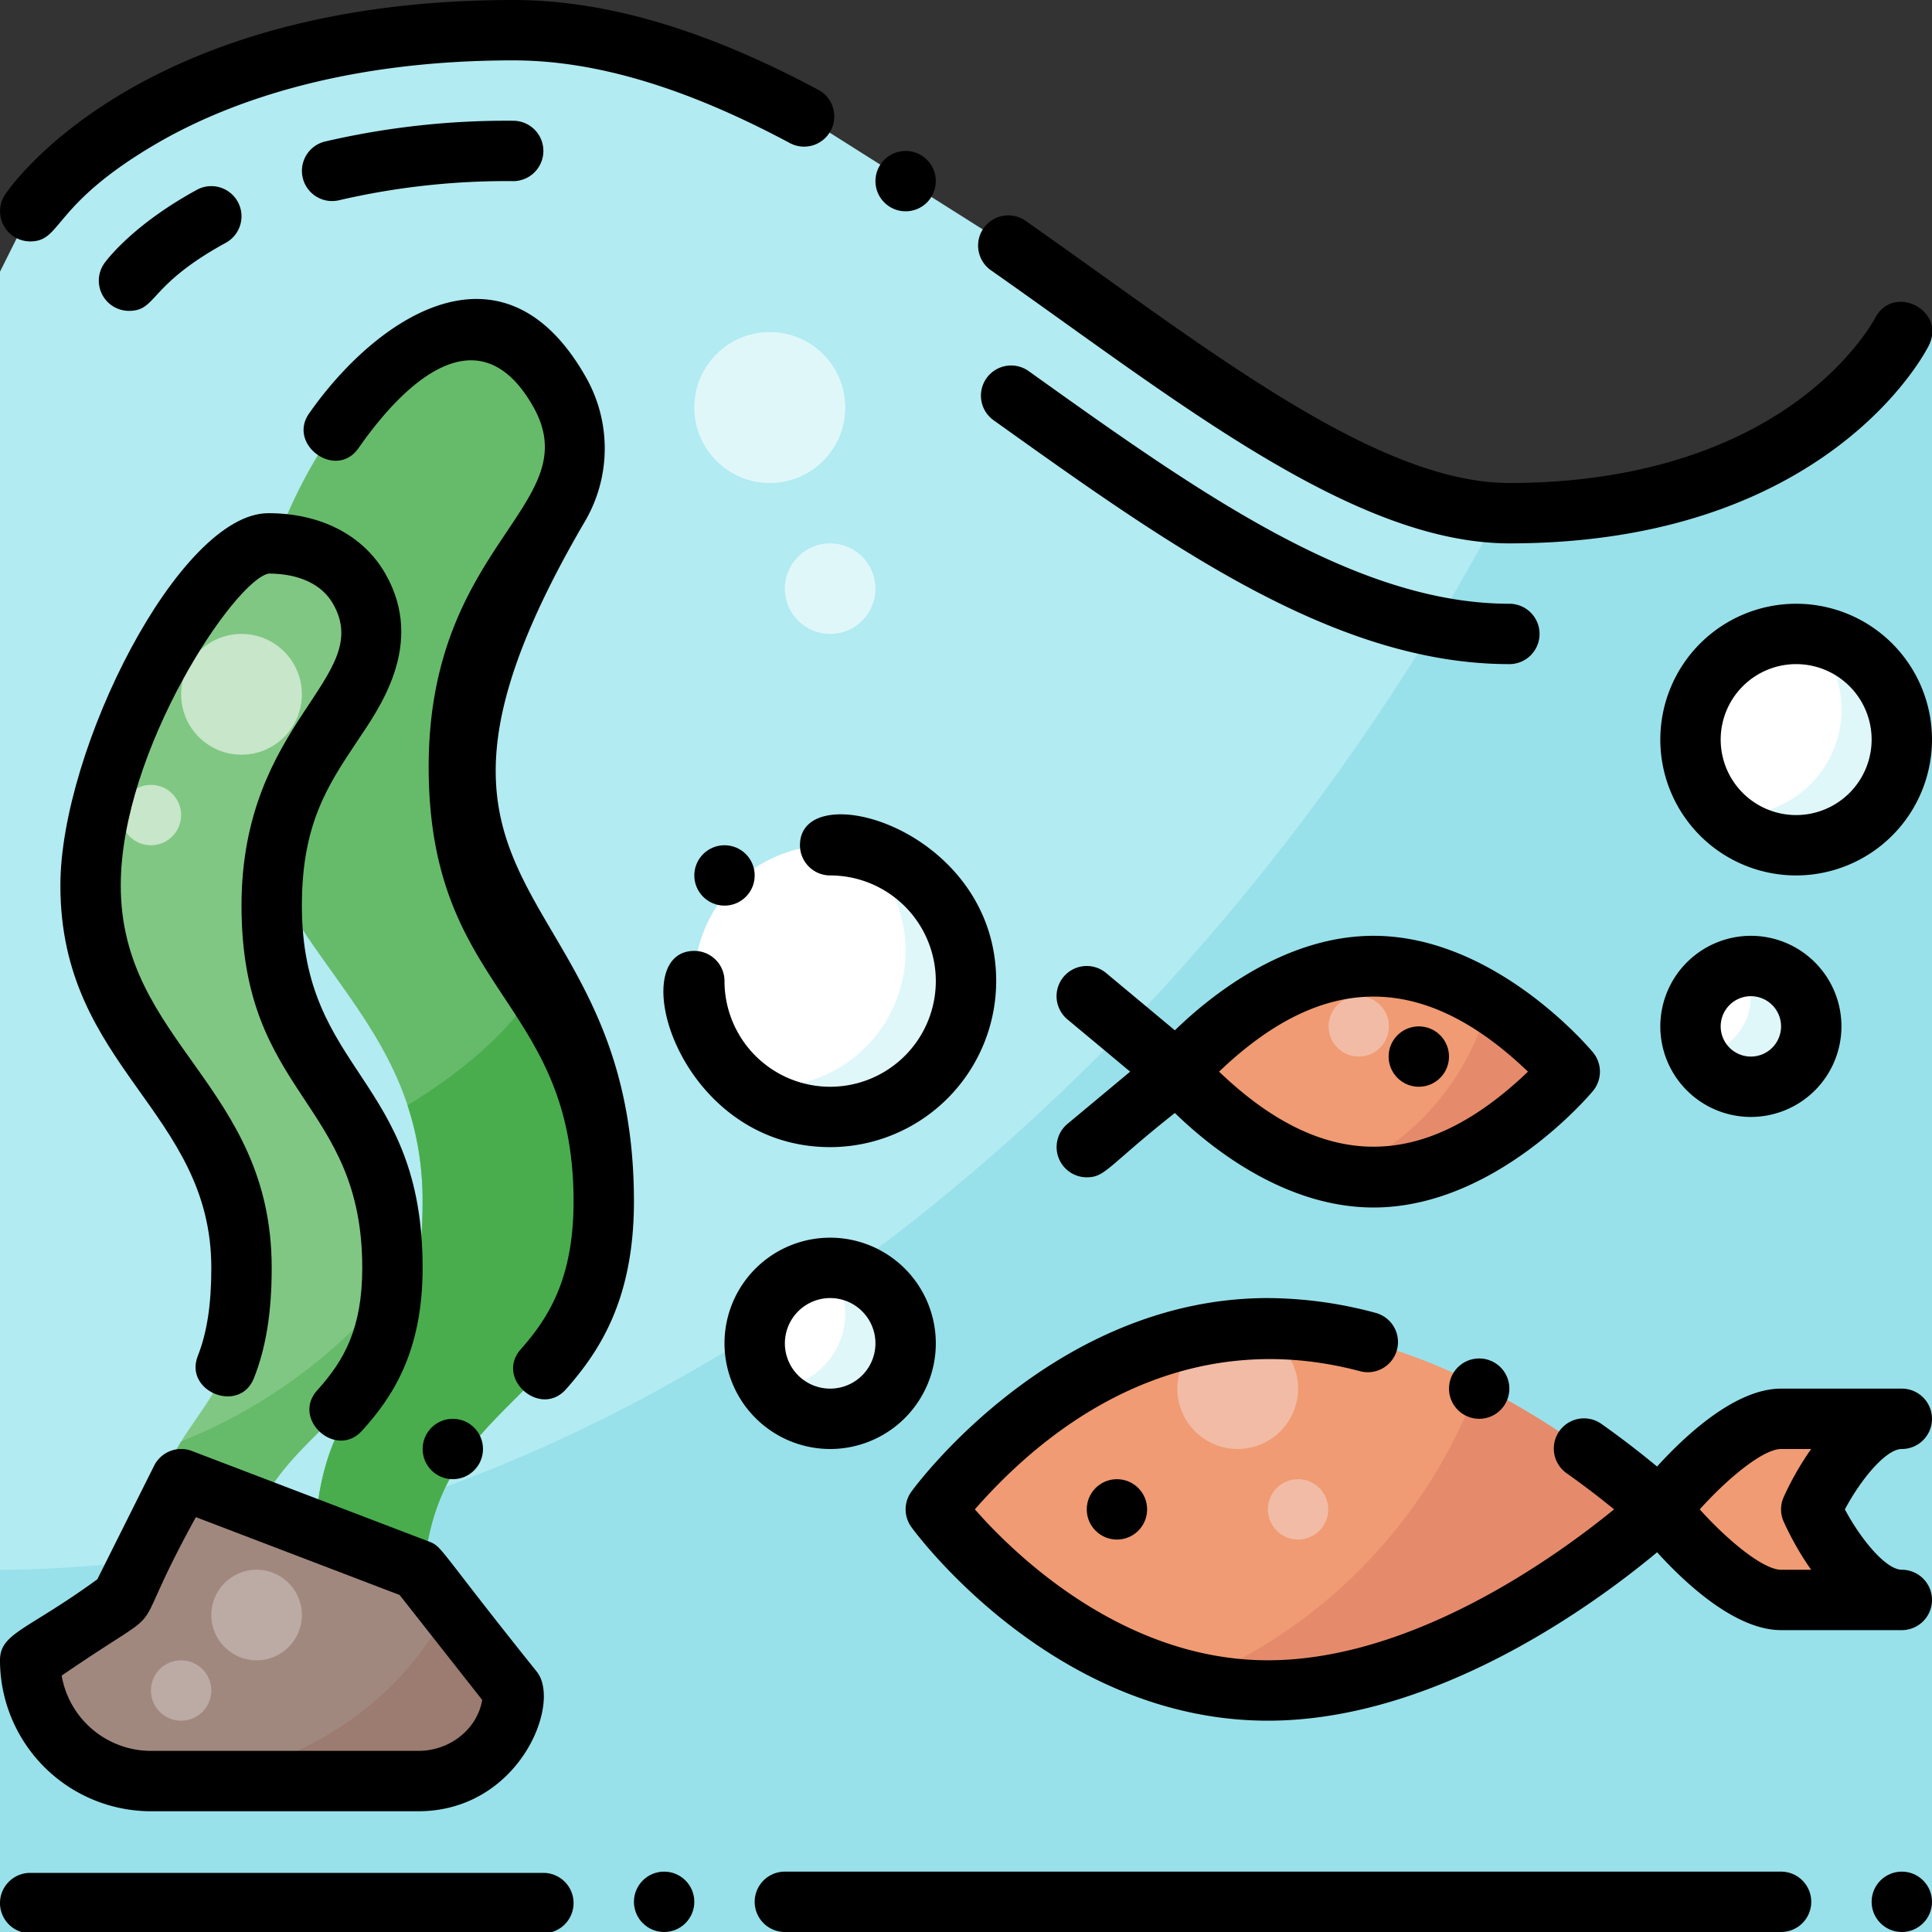
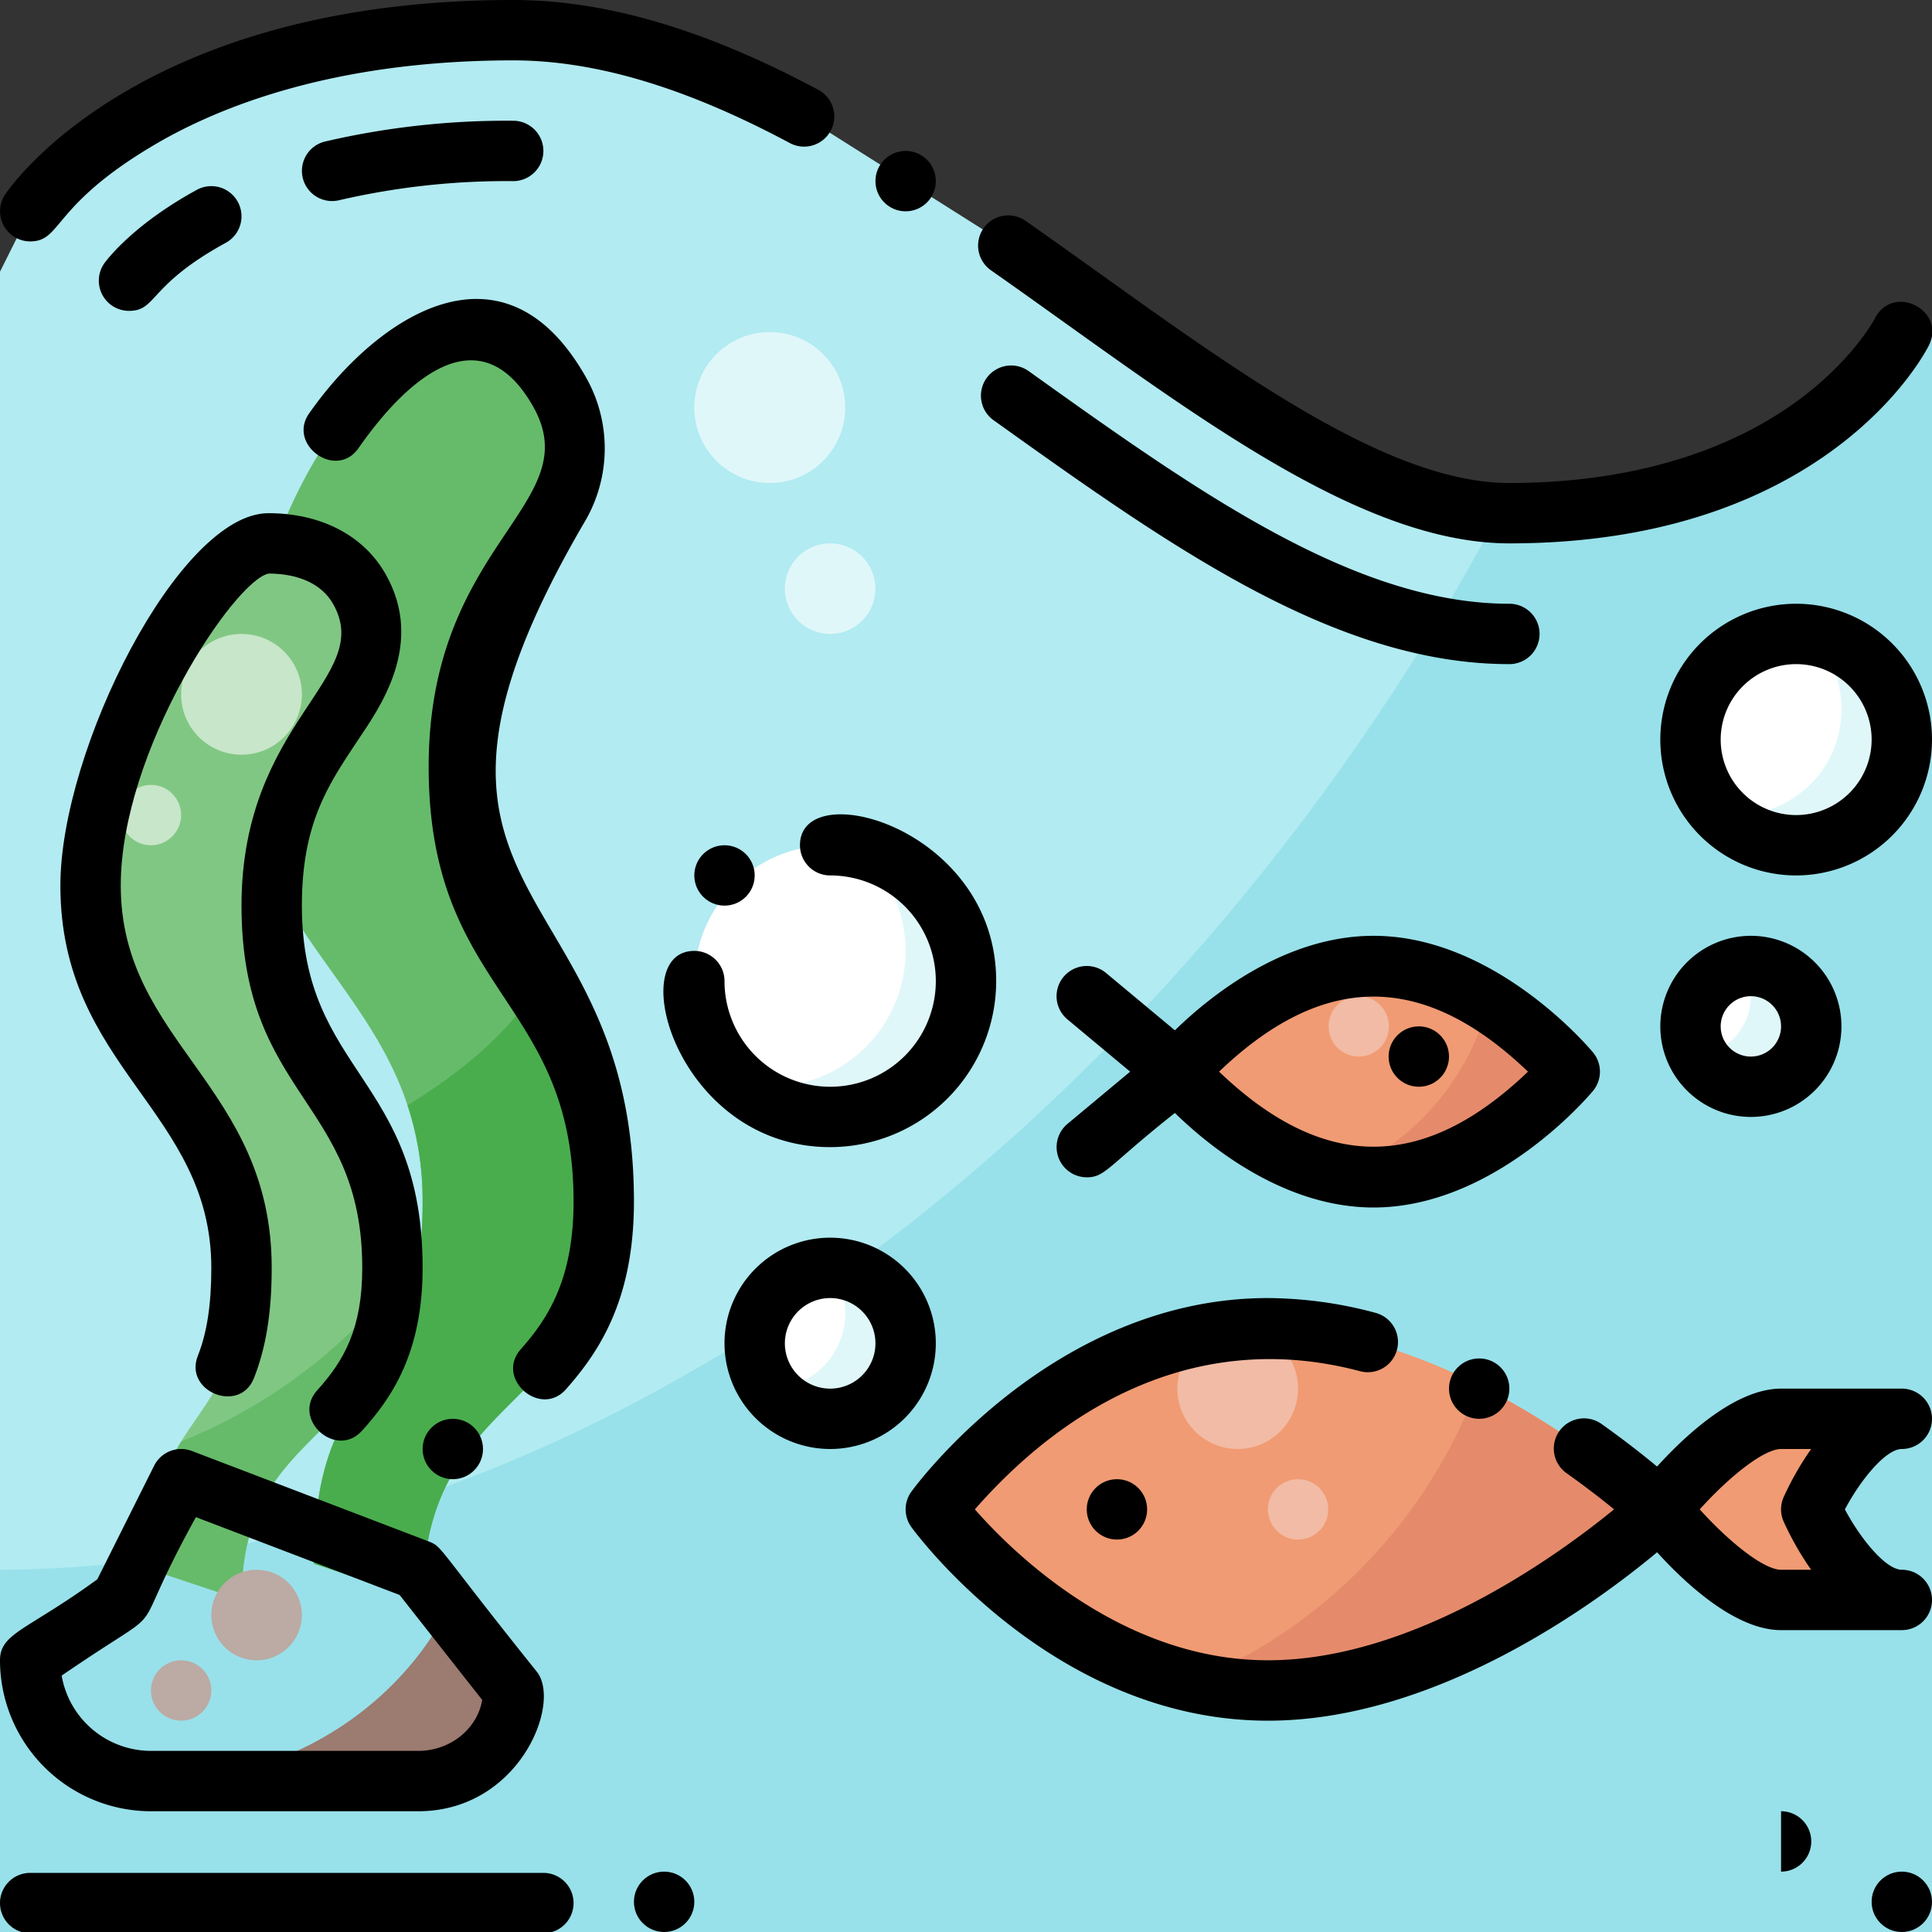
<svg xmlns="http://www.w3.org/2000/svg" height="512" viewBox="0 0 512 512" width="512">
  <rect x="0" y="0" width="512" height="512" fill="#333333" stroke="none" />
  <g id="Fish_Pond" data-name="Fish Pond">
    <g id="Filled">
      <path d="m400 136c-38.63 0-84.17-36.85-132.91-71l-54.07-34.18c-25.36-13.55-51.19-22.82-77.02-22.82-96 0-128 48-128 48l-8 16v440h512v-424h-8s-24 48-104 48z" fill="#b2ebf2" />
      <path d="m400 136c-.909 0-1.826-.04-2.743-.08-79.278 149.305-229.879 278.862-397.257 280.107v95.973h512v-424h-8s-24 48-104 48z" fill="#98e1ea" />
      <path d="m121.6 203.2c0-36.2 15.165-49.648 26.434-68.941 11.975-20.497-3.015-46.259-26.755-46.259h-.726c-14.608 0-56.553 40-56.553 108.8 0 54.4 48 67.2 48 121.6s-28.8 41.6-28.8 96l28.8 9.6c0-57.6 48-48 48-105.6s-38.4-57.6-38.4-115.2z" fill="#66bb6a" />
      <path d="m141.715 262.177c-7.128 12-20.341 22.507-33.714 30.745a79.849 79.849 0 0 1 4 25.478c0 54.4-28.8 41.6-28.8 96l28.799 9.6c0-57.6 48-48 48-105.6 0-27.881-9-42.267-18.285-56.223z" fill="#49ad4d" />
      <path d="m72 240c0-30.164 12.637-41.373 22.029-57.45 9.978-17.081 1.971-38.55-22.901-38.55-15.128 0-47.128 53.429-47.128 90.668 0 45.332 40 55.998 40 101.332s-24 34.668-24 80l24 8c0-48 40-40 40-88s-32-48-32-96z" fill="#81c784" />
      <path d="m48.043 381.971c-4.426 7.273-8.043 16.429-8.043 34.029l24 8c0-46.159 36.986-40.539 39.822-82.728a140.321 140.321 0 0 1 -55.779 40.699z" fill="#66bb6a" />
      <circle cx="64" cy="184" fill="#c8e6c9" r="16" />
      <circle cx="40" cy="216" fill="#c8e6c9" r="8" />
-       <path d="m8 440 24-16 16-32 62.82 24 25.18 32c0 13.255-11.274 24-25.18 24h-70.82a32 32 0 0 1 -32-32z" fill="#a1887f" />
      <path d="m440 400s-50.981 48-104 48-88-48-88-48 34.981-48 88-48 104 48 104 48z" fill="#f09b73" />
      <path d="m416 284s-23.281 28-52 28-52-28-52-28 23.281-28 52-28 52 28 52 28z" fill="#f09b73" />
      <path d="m480 400s10.745-24 24-24h-32c-13.255 0-32 24-32 24s18.745 24 32 24h32c-13.255 0-24-24-24-24z" fill="#f09b73" />
      <g fill="#fff">
        <circle cx="220" cy="356" r="20" />
        <circle cx="464" cy="272" r="16" />
        <circle cx="476" cy="196" r="28" />
        <circle cx="220" cy="260" r="36" />
      </g>
      <path d="m220 336h-.026a19.973 19.973 0 0 1 -15.948 32 19.991 19.991 0 1 0 15.974-32z" fill="#e0f7fa" />
      <path d="m464 256a16.221 16.221 0 0 0 -2.068.148 15.974 15.974 0 0 1 -11.864 23.7 16 16 0 1 0 13.932-23.848z" fill="#e0f7fa" />
      <path d="m479.867 168.272a27.988 27.988 0 0 1 -23.734 47.456 28 28 0 1 0 23.734-47.456z" fill="#e0f7fa" />
      <path d="m227.574 224.805a36 36 0 0 1 -31.148 62.39 36 36 0 1 0 31.148-62.39z" fill="#e0f7fa" />
      <path d="m394.5 265.732a68.108 68.108 0 0 1 -39.385 45.383 46.815 46.815 0 0 0 8.885.885c28.719 0 52-28 52-28a98.444 98.444 0 0 0 -21.5-18.268z" fill="#e58b6c" />
      <path d="m336 448c53.019 0 104-48 104-48a225.8 225.8 0 0 0 -48.289-33.058 136.4 136.4 0 0 1 -75.722 78.763 89.3 89.3 0 0 0 20.011 2.295z" fill="#e58b6c" />
      <circle cx="328" cy="368" fill="#f2bba5" r="16" />
      <circle cx="344" cy="400" fill="#f2bba5" r="8" />
      <circle cx="360.085" cy="272" fill="#f2bba5" r="8" />
      <path d="m33.327 471.3a32.1 32.1 0 0 0 6.673.7h70.82c13.906 0 25.18-10.745 25.18-24l-17.181-21.834c-15.642 30.581-50.768 49.355-85.492 45.134z" fill="#9c7b70" />
      <circle cx="68" cy="428" fill="#bcaaa4" r="12" />
      <circle cx="48" cy="448" fill="#bcaaa4" r="8" />
      <circle cx="204" cy="108" fill="#e0f7fa" r="20" />
      <circle cx="220" cy="156" fill="#e0f7fa" r="12" />
    </g>
    <g id="Outline">
      <path d="m34.175 82.383c7.474 0 4.989-6.741 25.661-18.035a8 8 0 1 0 -7.672-14.041c-16.086 8.793-23.149 17.629-24.401 19.311a8 8 0 0 0 6.412 12.765z" />
      <path d="m89.886 53.058a196.528 196.528 0 0 1 46.114-5.058 8 8 0 0 0 0-16 212.54 212.54 0 0 0 -49.886 5.509 8 8 0 0 0 3.772 15.549z" />
      <path d="m408 168a8 8 0 0 0 -8-8c-41.11 0-82.979-29.918-127.308-61.592a8 8 0 1 0 -9.3 13.018c46.472 33.208 90.369 64.574 136.608 64.574a8 8 0 0 0 8-8z" />
      <circle cx="240" cy="48" r="8" />
      <circle cx="120" cy="384" r="8" />
      <circle cx="176" cy="504" r="8" />
      <circle cx="504" cy="504" r="8" />
      <path d="m262.5 71.552c48.723 34.142 95.935 72.448 137.5 72.448 83.979 0 110.085-50.282 111.155-52.422 4.689-9.38-9.458-16.59-14.29-7.2-.056.109-5.783 11.035-20.43 21.786-19.459 14.286-45.89 21.836-76.435 21.836-35.931 0-81.538-36.771-128.319-69.552a8 8 0 0 0 -9.182 13.1z" />
      <path d="m7.992 63.976c8.511 0 5.572-9.5 33.06-25.672 17.298-10.175 47.812-22.304 94.948-22.304 21.741 0 45.7 7.156 73.25 21.876a8 8 0 1 0 7.54-14.111c-29.926-15.992-56.353-23.765-80.79-23.765-99.142 0-133.253 49.457-134.656 51.563a8 8 0 0 0 6.648 12.413z" />
      <path d="m504 384a8 8 0 0 0 0-16h-32c-12.107 0-25.37 12.394-32.862 20.648-3.6-2.99-8.6-6.948-14.745-11.3a8 8 0 0 0 -9.246 13.058c5.093 3.606 9.37 6.945 12.6 9.586-15.107 12.342-53.267 40-91.746 40-38.667 0-67.573-28.509-77.651-40 26.629-30.362 61.932-47.288 102.075-36.608a8 8 0 0 0 4.112-15.463 111.4 111.4 0 0 0 -28.537-3.921c-56.44 0-92.939 49.194-94.465 51.288a8 8 0 0 0 0 9.424c1.526 2.094 38.025 51.288 94.465 51.288 44.968 0 87.441-31.529 103.151-44.634 7.495 8.255 20.749 20.634 32.849 20.634h32a8 8 0 0 0 0-16c-4.157 0-10.762-7.888-15.087-16 4.325-8.112 10.93-16 15.087-16zm-31.3 19.269a79.23 79.23 0 0 0 7.272 12.731h-7.972c-4.665 0-13.994-7.6-21.551-16 7.558-8.406 16.887-16 21.551-16h7.972a79.23 79.23 0 0 0 -7.274 12.731 8 8 0 0 0 .002 6.538z" />
      <circle cx="296" cy="400" r="8" />
      <circle cx="392" cy="368" r="8" />
      <circle cx="376" cy="280" r="8" />
      <circle cx="192" cy="232" r="8" />
      <path d="m40 480h70.82c26.736 0 38.067-28.558 31.467-36.947-26.417-32.958-24.981-33.139-28.612-34.527l-62.82-24a8 8 0 0 0 -10.01 3.9l-15.051 30.1c-18.585 13.544-25.794 14.229-25.794 21.474a40.045 40.045 0 0 0 40 40zm11.915-77.94 53.985 20.625 21.89 27.815c-1.294 7.638-8.411 13.5-16.97 13.5h-70.82a24.04 24.04 0 0 1 -23.658-19.946c31.81-21.833 15.513-5.628 35.573-41.994z" />
      <path d="m150 368.16c8.9-10.062 18-23.844 18-49.76 0-87.559-72.864-77.773-13.063-180.1a38.223 38.223 0 0 0 .119-38.718c-22.013-38.366-55.535-15.224-73.156 10.008-5.772 8.266 7.183 17.659 13.118 9.16 13.477-19.3 32.461-35.082 46.16-11.209 15.042 26.213-27.578 35.971-27.578 95.659 0 60.071 38.4 61.324 38.4 115.2 0 20.522-6.72 30.949-13.983 39.161-6.853 7.749 5.183 18.291 11.983 10.599z" />
      <path d="m95.938 379.162c7.942-8.762 16.062-20.744 16.062-43.162 0-50.585-32-51.619-32-96 0-21.57 6.791-31.759 14.654-43.555 5.6-8.406 18.271-25.587 7.457-44.432-5.84-10.177-17.132-16.013-30.981-16.013-23.653 0-55.13 62.729-55.13 98.67 0 48.3 40 59.676 40 101.33 0 9.73-1.138 17.145-3.581 23.331-3.735 9.457 11.1 15.451 14.882 5.877 3.206-8.119 4.7-17.4 4.7-29.208 0-48.3-40-59.676-40-101.33 0-35.827 30.23-81.029 39.221-82.67 8.032.021 14.072 2.853 17.013 7.977 11.305 19.702-24.235 30.891-24.235 80.023 0 50.585 32 51.619 32 96 0 15.991-4.764 24.524-11.918 32.418-6.925 7.641 4.94 18.375 11.856 10.744z" />
      <path d="m422.151 289.114a8 8 0 0 0 0-10.228c-1.051-1.262-26.051-30.886-58.151-30.886-23.658 0-43.445 16.08-52.645 25.049l-18.233-15.195a8 8 0 0 0 -10.244 12.292l16.622 13.854-16.625 13.854a8.01 8.01 0 0 0 5.125 14.146c4.97 0 5.618-3.017 23.351-17.049 9.204 8.969 28.991 25.049 52.649 25.049 32.1 0 57.1-29.624 58.151-30.886zm-99.081-5.114c27.686-26.5 54.145-26.534 81.86 0-27.683 26.5-54.146 26.534-81.86 0z" />
      <path d="m220 384a28 28 0 1 0 -28-28 28.032 28.032 0 0 0 28 28zm0-40a12 12 0 1 1 -12 12 12.013 12.013 0 0 1 12-12z" />
      <path d="m440 272a24 24 0 1 0 24-24 24.027 24.027 0 0 0 -24 24zm32 0a8 8 0 1 1 -8-8 8.009 8.009 0 0 1 8 8z" />
      <path d="m512 196a36 36 0 1 0 -36 36 36.04 36.04 0 0 0 36-36zm-36 20a20 20 0 1 1 20-20 20.023 20.023 0 0 1 -20 20z" />
      <path d="m264 260c0-40.552-52-54.823-52-36a8 8 0 0 0 8 8 28 28 0 1 1 -28 28 8 8 0 0 0 -8-8c-18.84 0-4.5 52 36 52a44.049 44.049 0 0 0 44-44z" />
-       <path d="m472 496h-264a8 8 0 0 0 0 16h264a8 8 0 0 0 0-16z" />
+       <path d="m472 496h-264h264a8 8 0 0 0 0-16z" />
      <path d="m144 496.333h-136a8 8 0 1 0 0 16h136a8 8 0 1 0 0-16z" />
    </g>
  </g>
</svg>